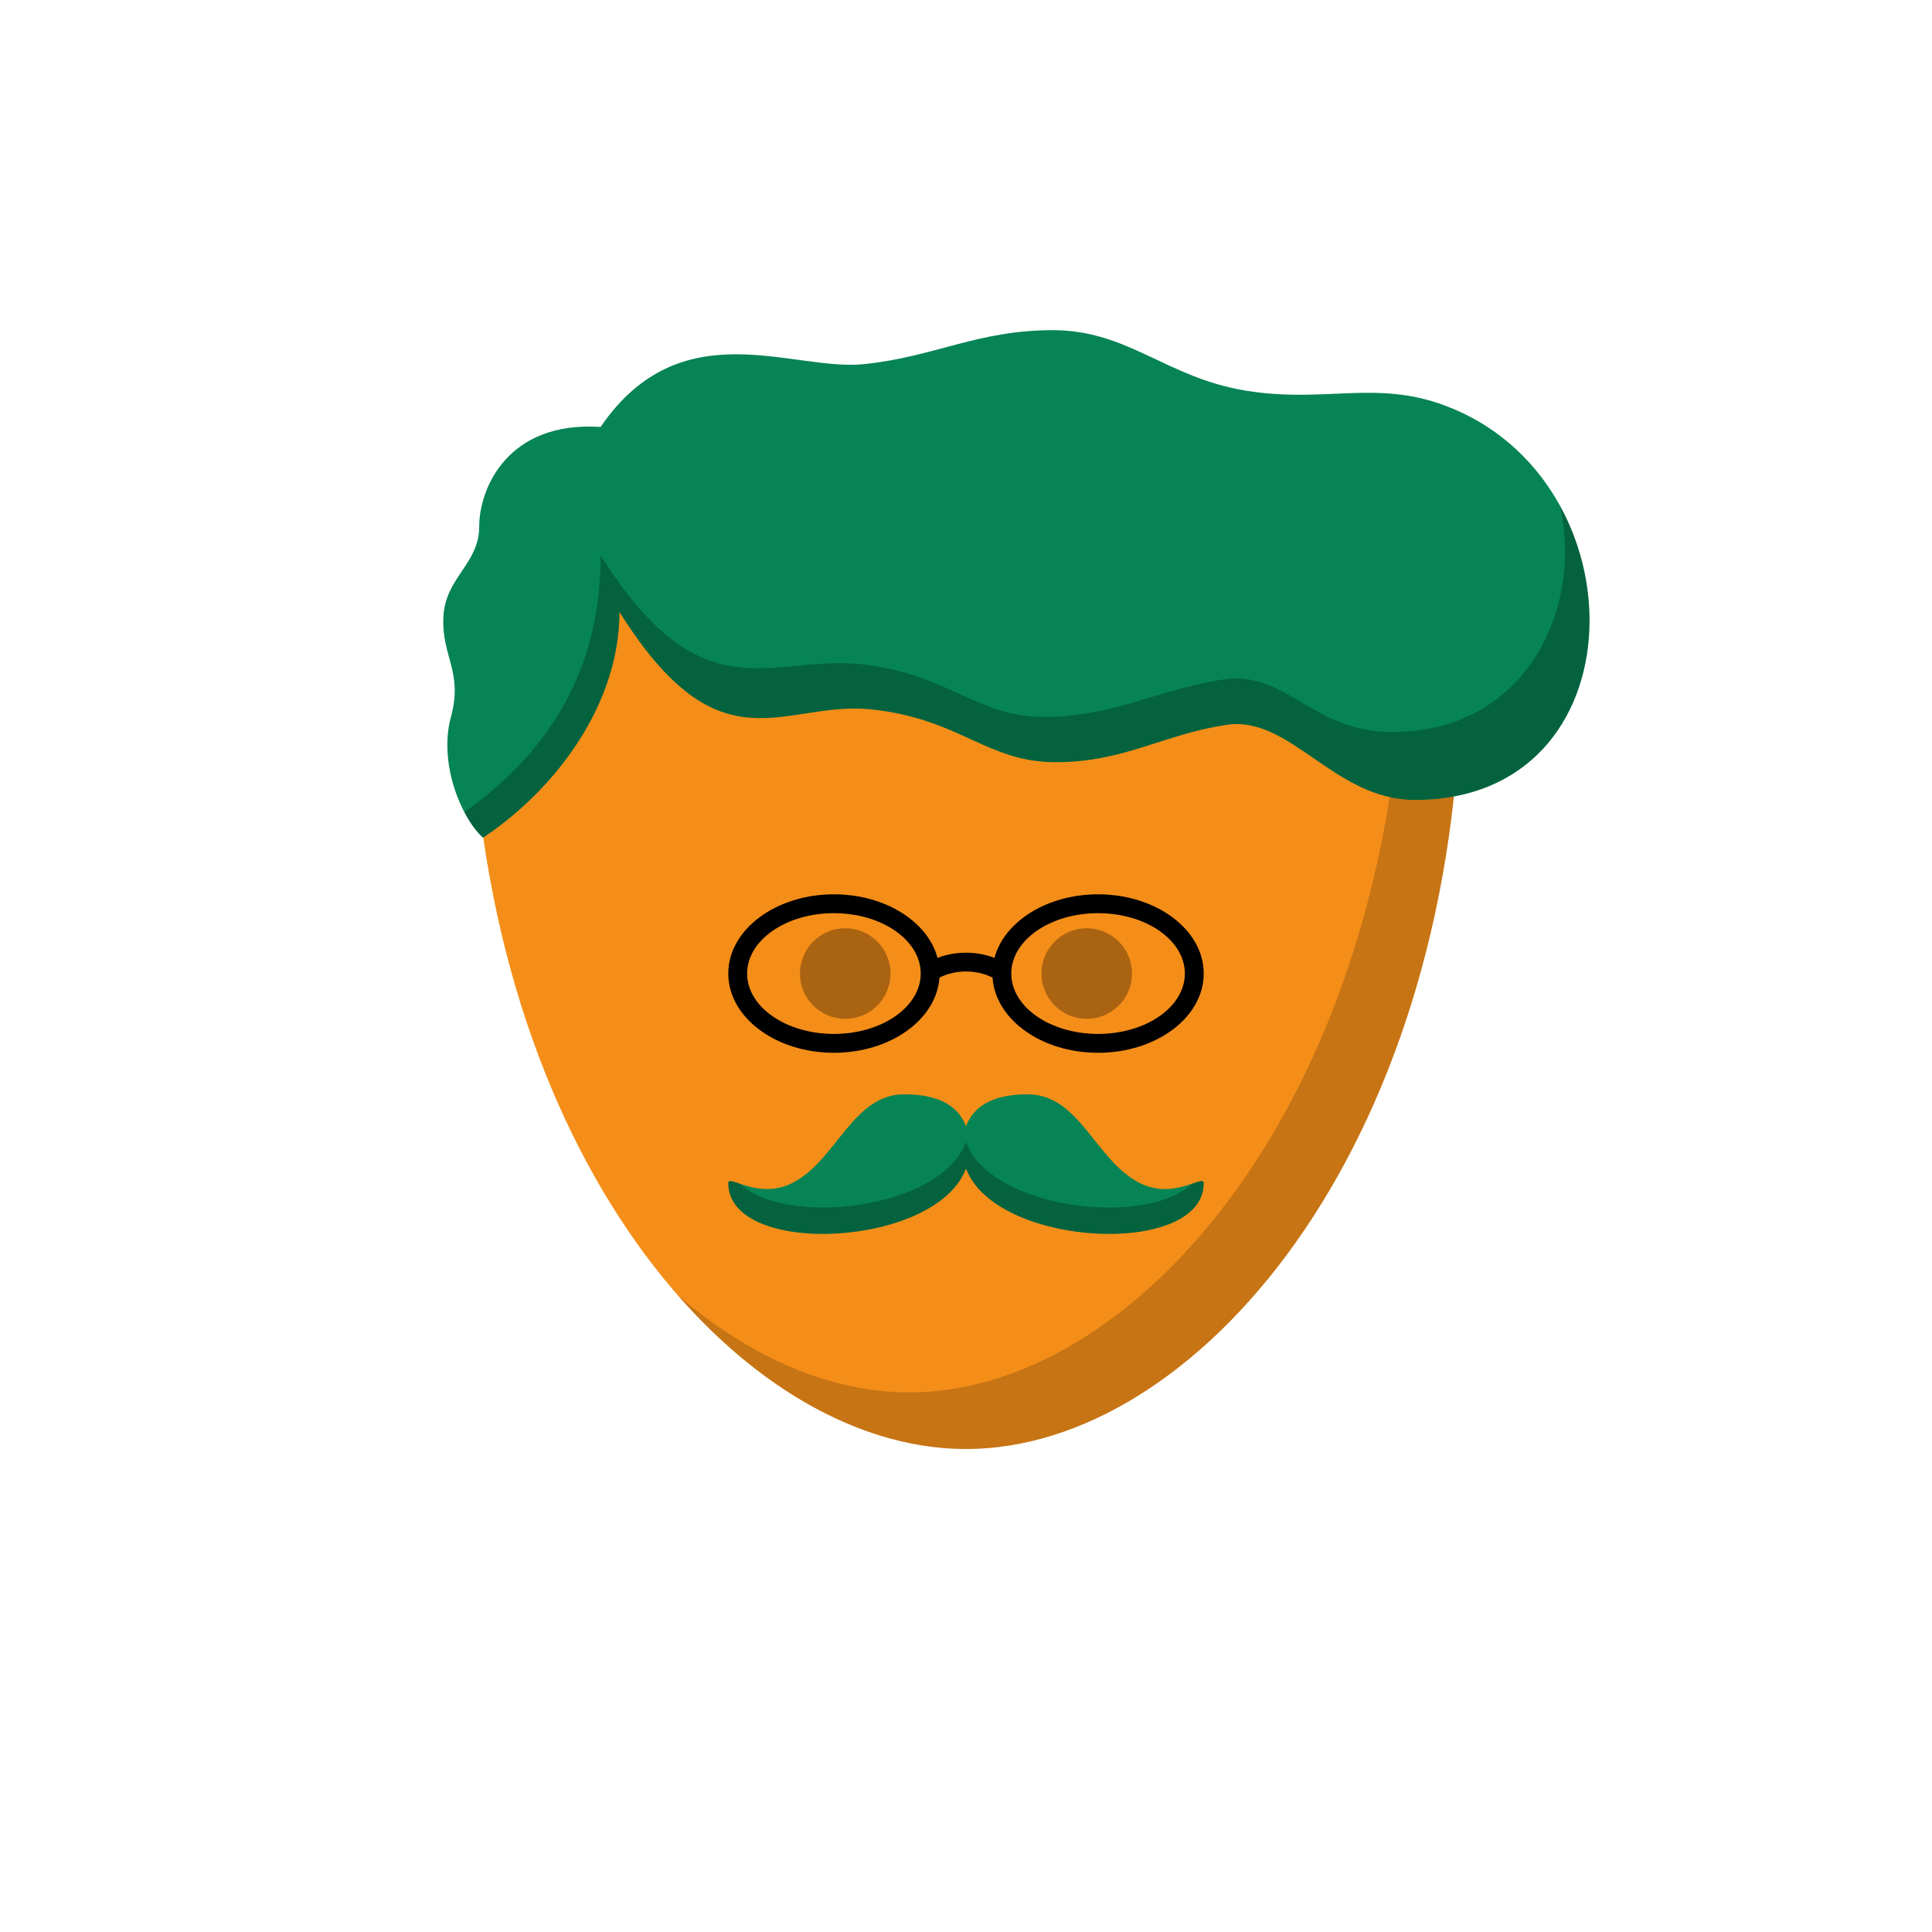
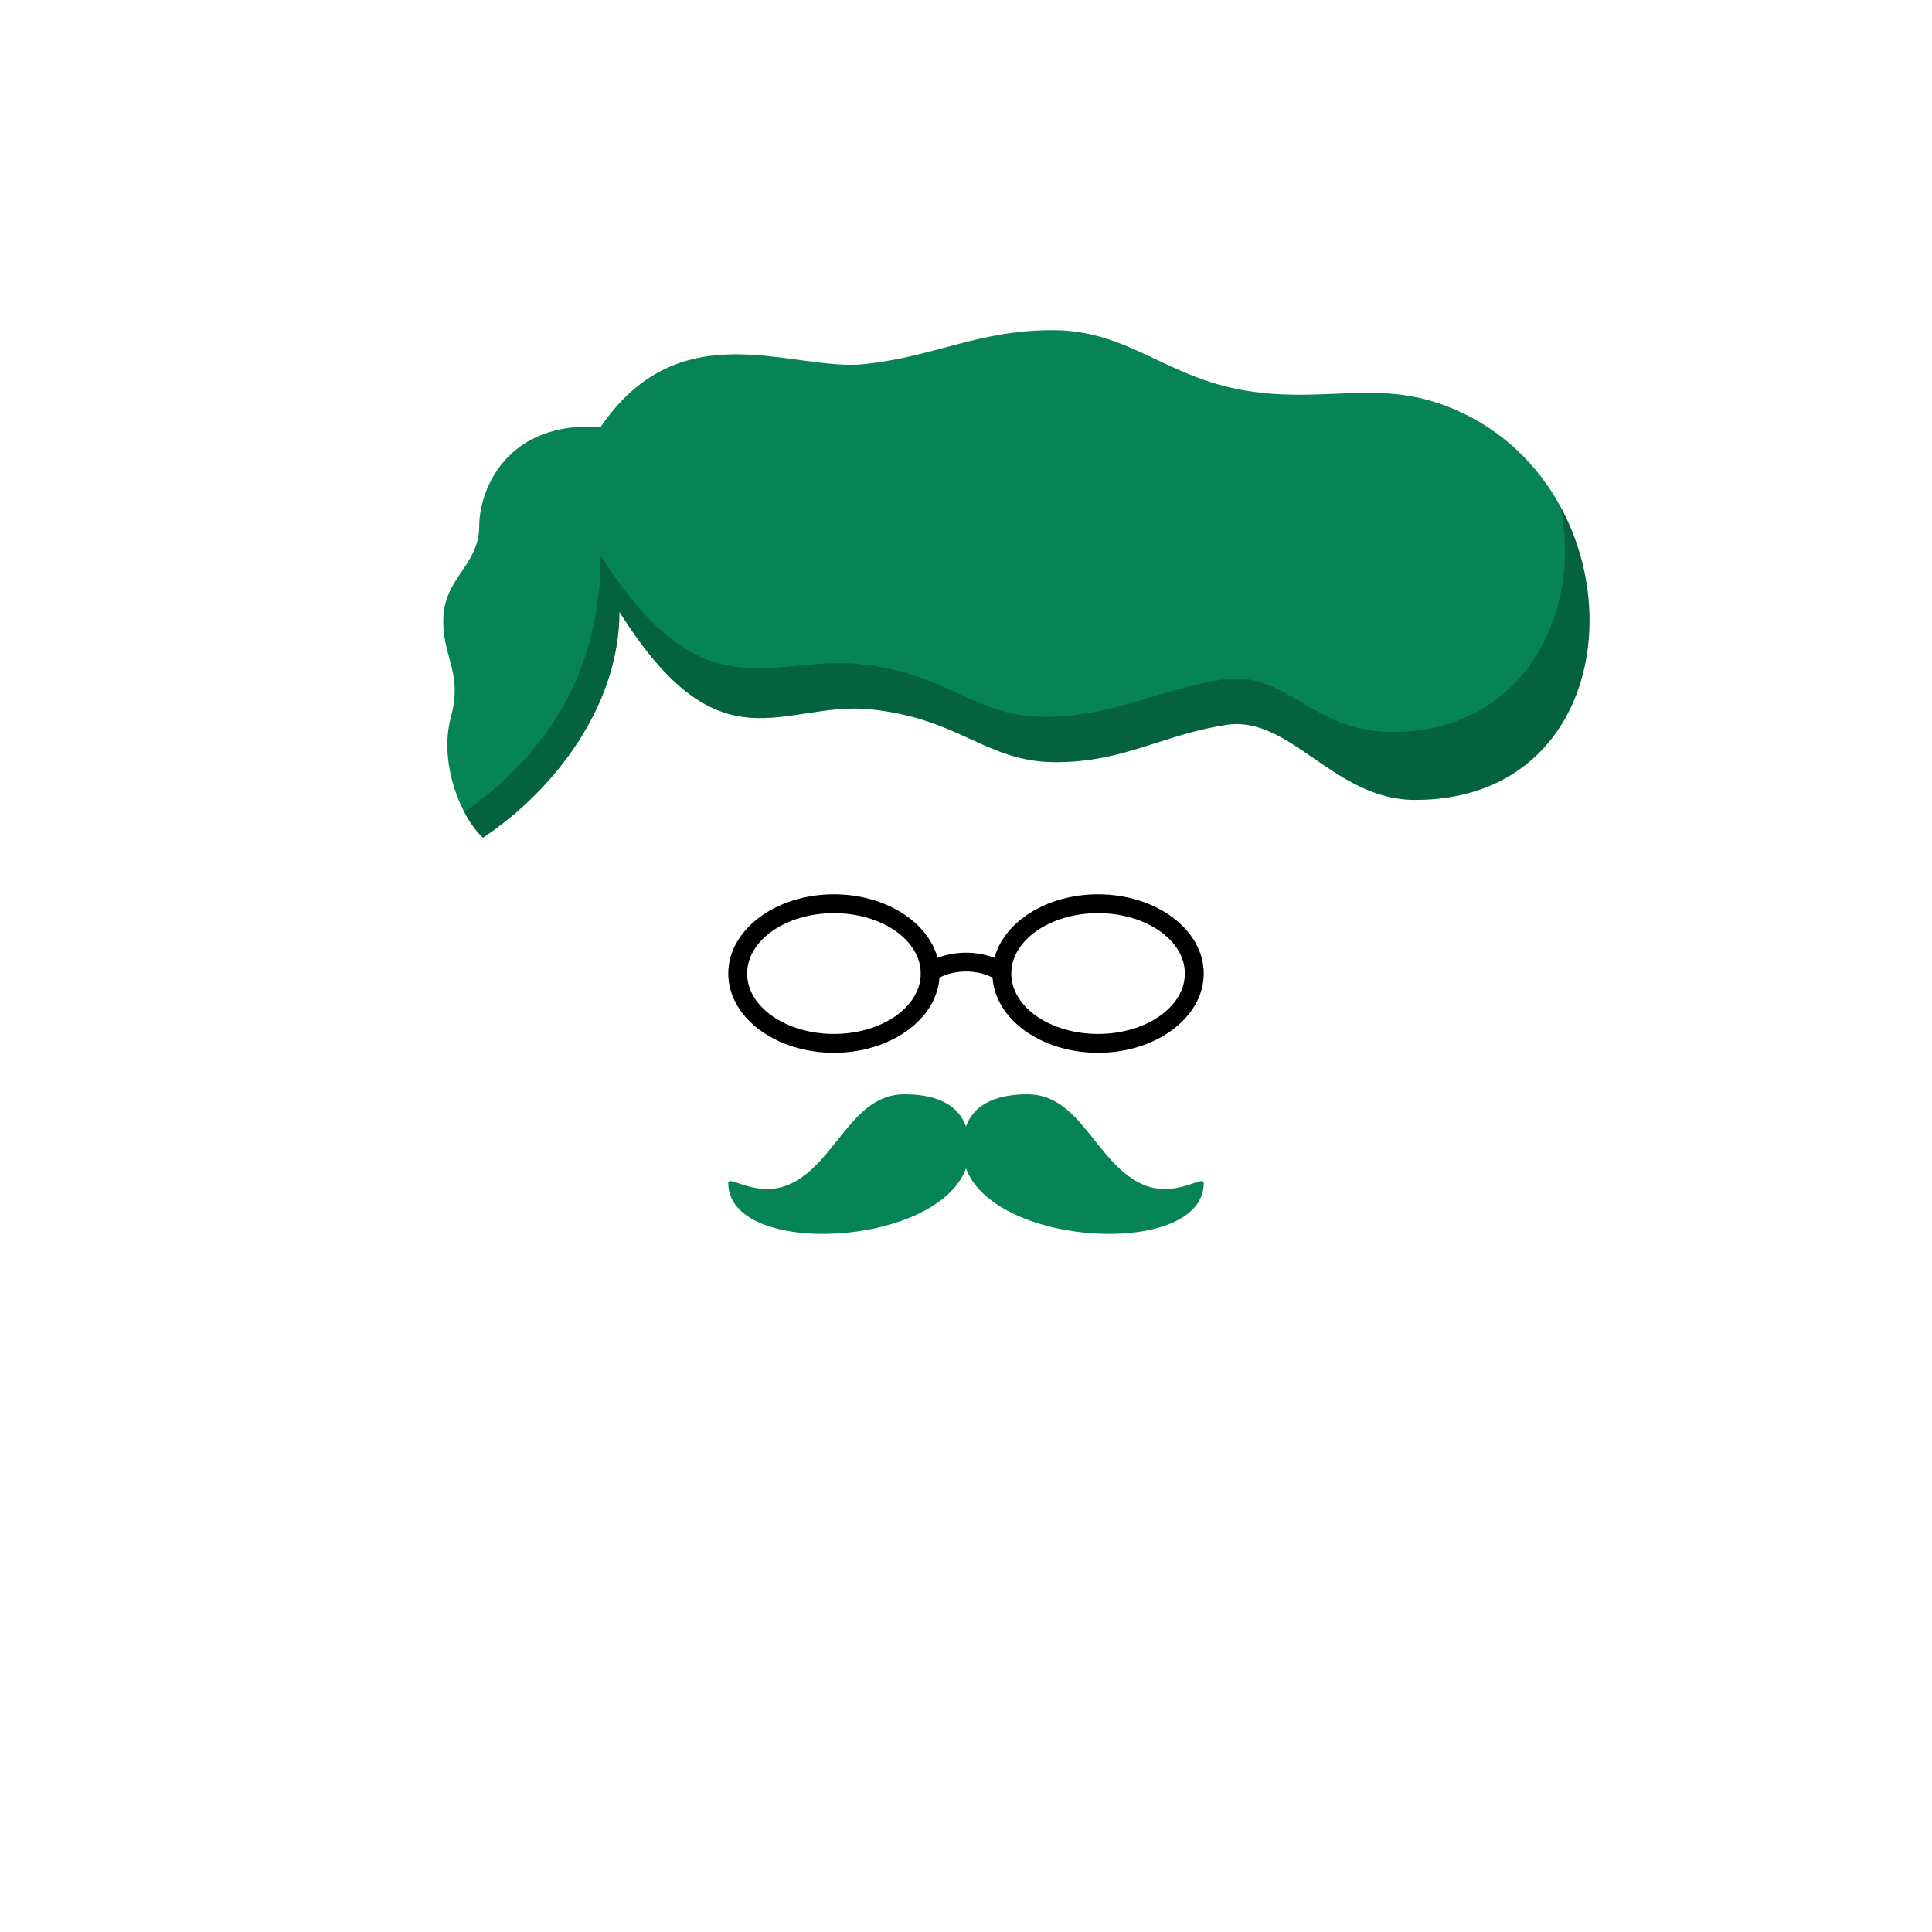
<svg xmlns="http://www.w3.org/2000/svg" viewBox="0 0 512 512">
  <g id="body">
-     <path d="M124.917 184.007C124.131 151.898 152.011 128 184.13 128H327.869c32.119.0 60 23.898 59.213 56.007C384.12 304.971 317.02 384 256 384c-61.021.0-128.12-79.029-131.083-199.993z" fill="#f48e18" />
-     <path fill-rule="evenodd" clip-rule="evenodd" d="M179.534 343.157C202.43 369.404 229.777 384 256 384c61.021.0 128.12-79.029 131.083-199.993C387.465 168.392 381.067 154.718 370.699 144.791 371.582 148.024 372.079 151.428 372.138 154.966 374.254 283.819 304.351 369 241 369 220.297 369 198.894 359.903 179.534 343.157z" fill="#000" fill-opacity=".185" />
-   </g>
+     </g>
  <g id="hair">
    <path d="M127.998 222c19.502-13 36.162-35.5 36.162-59.855C190.999 205 207.499 185.5 230.999 188s30.462 13.981 48.731 13.981S308 194.681 325 192.09c17-2.59 28.498 19.891 49.999 19.891 59.976.0 60.501-84.794 8-104.481C364.498 100.563 350.998 106.972 330 103.5 309.001 100.028 298.999 87.5 278.999 87.5s-31 7-50 9S180.5 82 159.16 113.145C134.498 111.5 126.998 129.5 126.998 139.5s-9 13.5-9.5 24 5.273 14.5 2 26.5c-3.272 12 2.5 26.5 8.5 32z" fill="#068455" />
    <path fill-rule="evenodd" clip-rule="evenodd" d="M123.057 215.239C124.542 218.061 126.26 220.408 127.997 222c19.501-13 36.161-35.5 36.161-59.855 19.722 31.49 33.861 29.312 49.297 26.934C219.025 188.221 224.765 187.337 230.997 188 242.709 189.246 250.313 192.723 257.256 195.897 264.245 199.092 270.564 201.981 279.728 201.981c10.754.0 18.643-2.529 26.781-5.139C312.196 195.019 318.005 193.156 324.998 192.09 333.424 190.807 340.498 195.681 348.108 200.925 355.853 206.262 364.152 211.981 374.997 211.981c44.048.0 56.029-45.737 38.488-77.828C419.485 162.22 403.865 193.981 368.999 193.981c-10.764.0-17.768-4.13-24.211-7.931C338.36 182.259 332.489 178.797 324 180.09 317.141 181.136 311.096 182.947 305.125 184.737 296.296 187.383 287.628 189.981 276.73 189.981 267.566 189.981 261.247 187.092 254.258 183.897 247.315 180.723 239.711 177.246 227.999 176 222.25 175.388 216.801 175.914 211.455 176.429 194.949 178.021 179.434 179.517 159.16 147.145c0 23.274-7.91 48.051-36.103 68.094z" fill="#000" fill-opacity=".257" />
  </g>
  <g id="mouth">
    <path fill-rule="evenodd" clip-rule="evenodd" d="M272.324 290c13.849.0 17.953 17.612 29.75 23.531C311.16 318.089 319 311.085 319 313.531c0 19.771-55.13 17.181-63.003-3.87H256.003C248.13 330.712 193 333.302 193 313.531 193 311.085 200.84 318.089 209.926 313.531 221.723 307.612 225.827 290 239.676 290 249.415 290 254.169 293.537 256 298.506 257.831 293.537 262.585 290 272.324 290z" fill="#068455" />
-     <path fill-rule="evenodd" clip-rule="evenodd" d="M196.156 313.724C196.019 313.678 195.885 313.632 195.756 313.588 194.022 312.996 193 312.647 193 313.53 193 333.299 248.114 330.713 256 309.67 263.886 330.713 319 333.299 319 313.53 319 312.647 317.978 312.996 316.244 313.588 316.115 313.632 315.981 313.678 315.844 313.724 304.028 325.163 262.744 320.666 256 302.671 256.001 302.668 256.002 302.665 256.003 302.662H255.997C255.998 302.665 255.999 302.668 256 302.671c-6.744 17.995-48.028 22.492-59.844 11.053zM256 309.67C256.001 309.667 256.002 309.664 256.003 309.661H255.997C255.998 309.664 255.999 309.667 256 309.67z" fill="#000" fill-opacity=".257" />
  </g>
  <g id="eye">
-     <path d="M224 270C230.627 270 236 264.627 236 258S230.627 246 224 246 212 251.373 212 258 217.373 270 224 270z" fill="#000" fill-opacity=".302" />
-     <path d="M288 270C294.627 270 3e2 264.627 3e2 258S294.627 246 288 246 276 251.373 276 258 281.373 270 288 270z" fill="#000" fill-opacity=".302" />
    <path fill-rule="evenodd" clip-rule="evenodd" d="M248.964 259.078C248.216 270.175 235.982 279 221 279 205.536 279 193 269.598 193 258s12.536-21 28-21C234.566 237 245.879 244.236 248.451 253.842 253.212 252.022 258.788 252.022 263.549 253.842 266.121 244.236 277.434 237 291 237 306.464 237 319 246.402 319 258s-12.536 21-28 21C276.018 279 263.784 270.175 263.036 259.077 258.807 256.914 253.193 256.914 248.964 259.078zM221 274C233.703 274 244 266.837 244 258s-10.297-16-23-16S198 249.163 198 258s10.297 16 23 16zm70 0C303.703 274 314 266.837 314 258s-10.297-16-23-16S268 249.163 268 258s10.297 16 23 16z" fill="#000" />
  </g>
</svg>